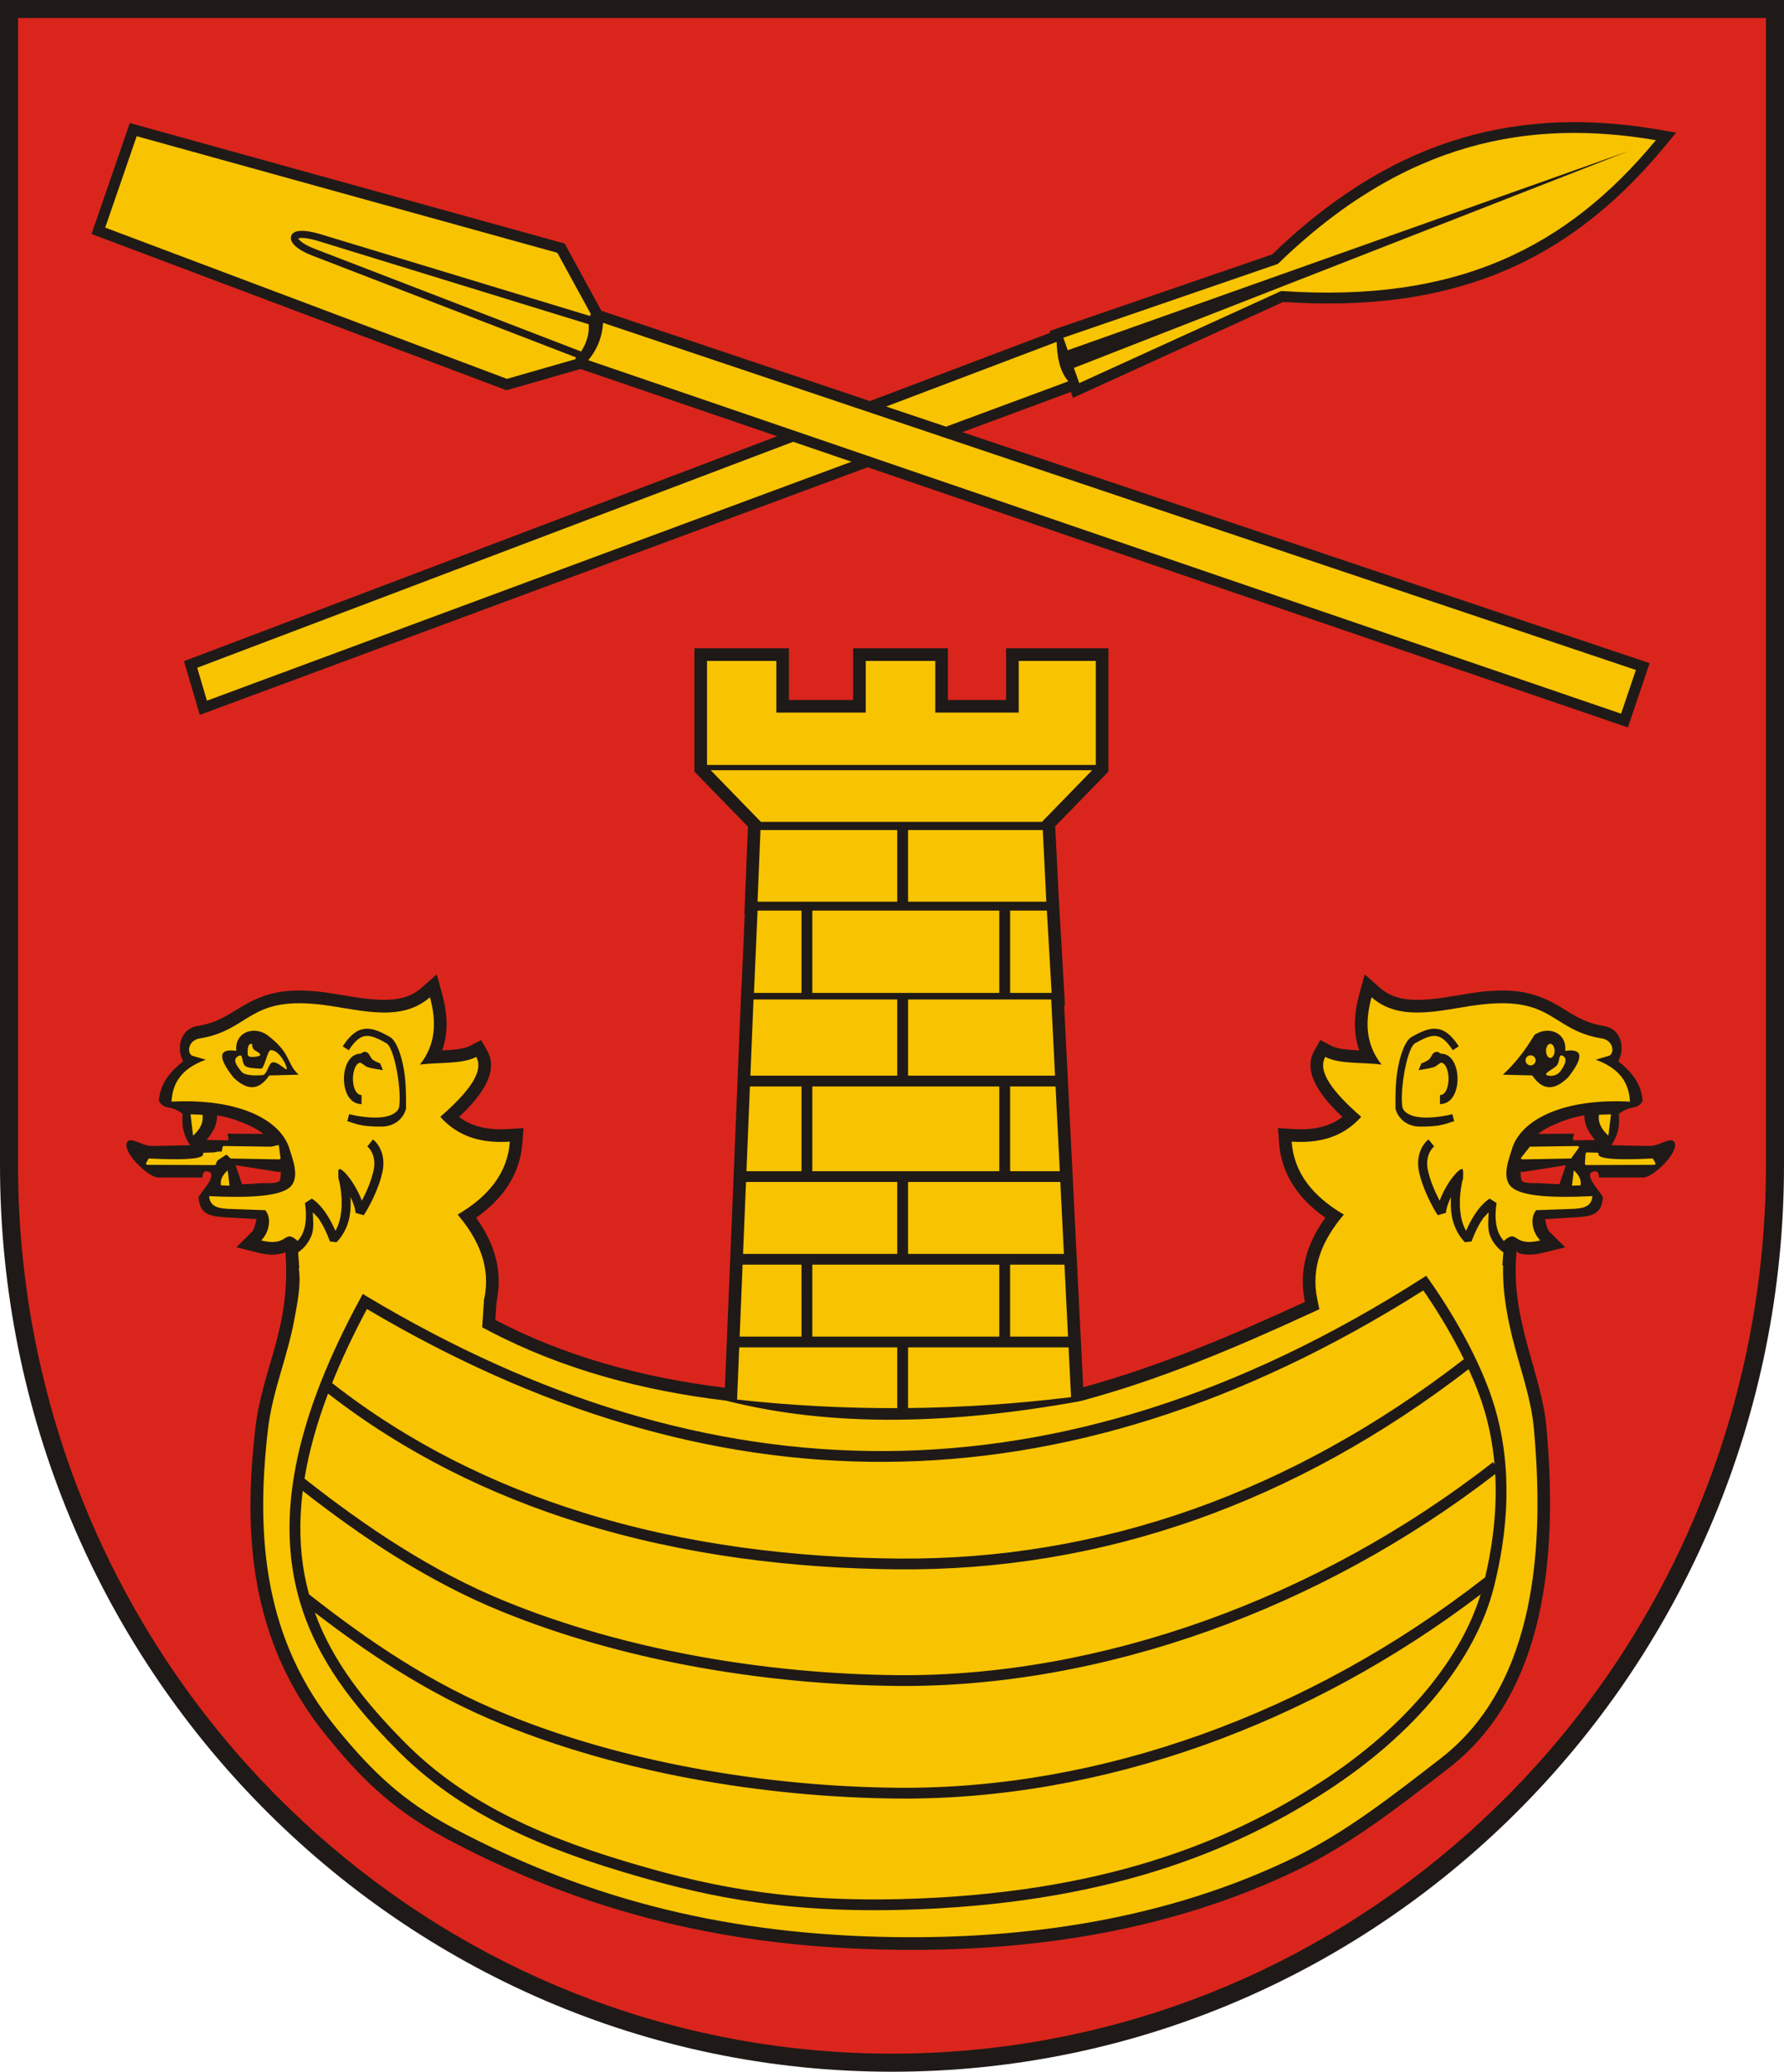
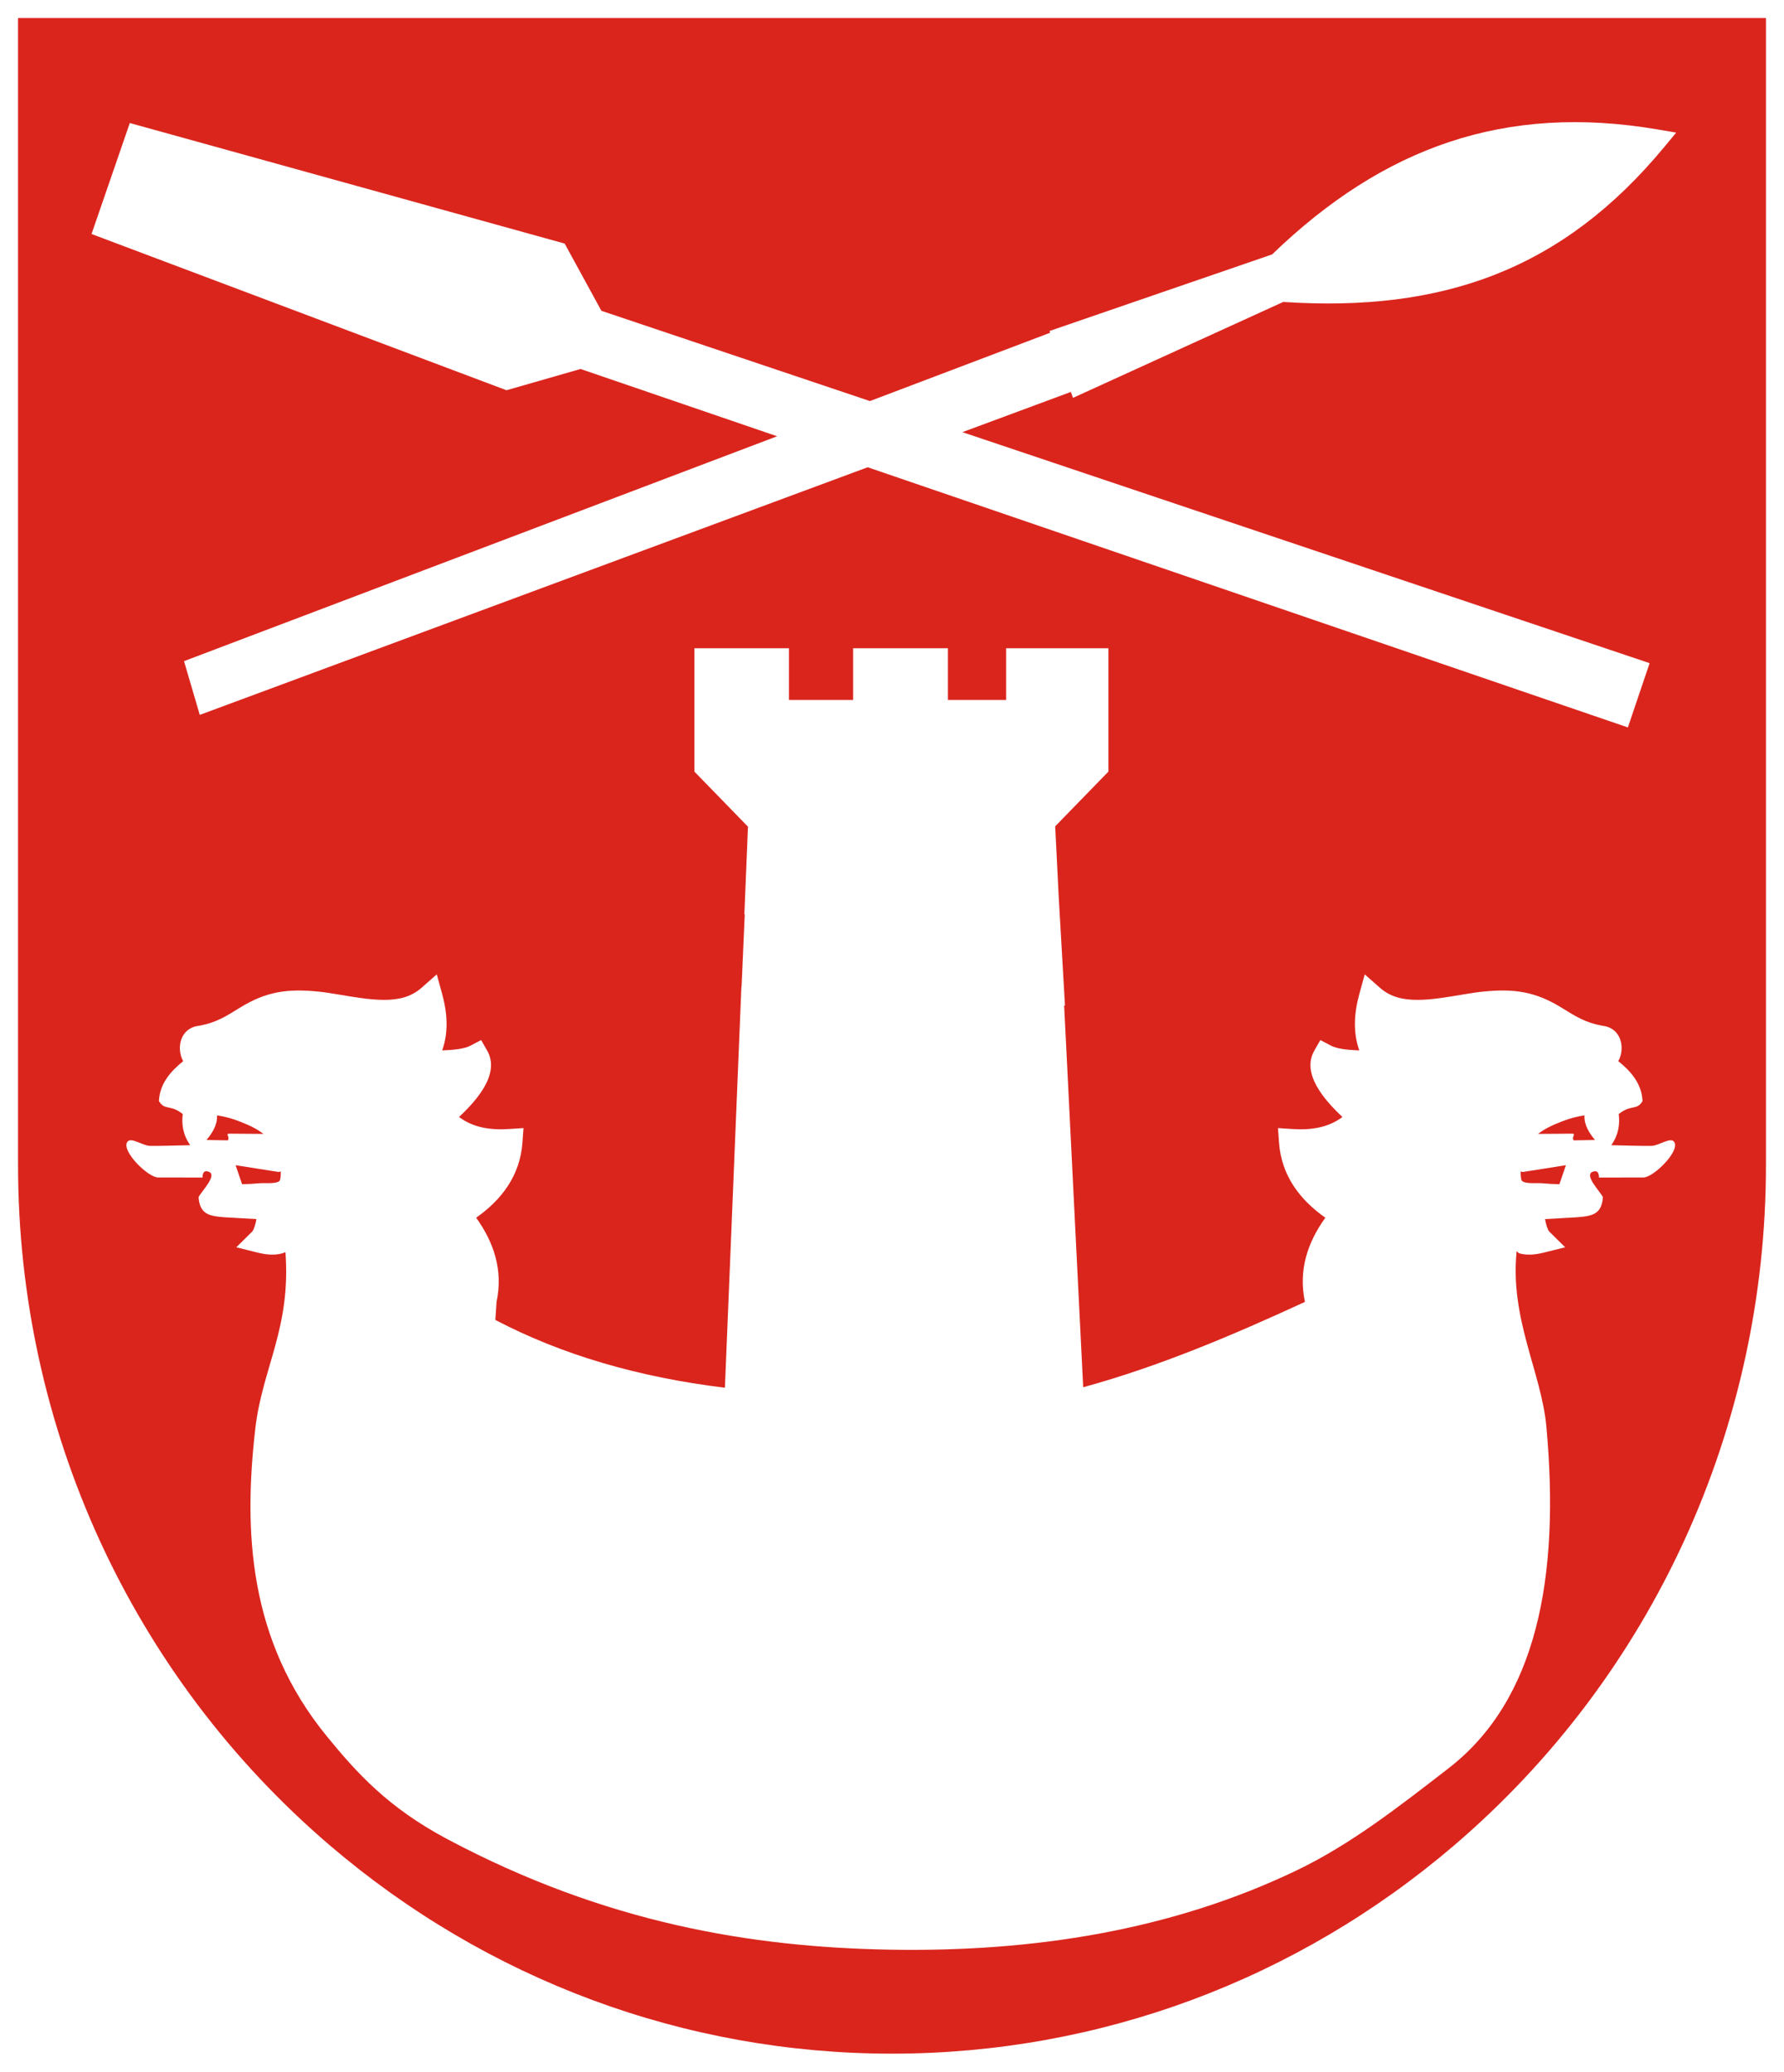
<svg xmlns="http://www.w3.org/2000/svg" xmlns:ns1="http://sodipodi.sourceforge.net/DTD/sodipodi-0.dtd" xmlns:ns2="http://www.inkscape.org/namespaces/inkscape" xml:space="preserve" width="209mm" height="242.659mm" style="clip-rule:evenodd;fill-rule:evenodd;image-rendering:optimizeQuality;shape-rendering:geometricPrecision;text-rendering:geometricPrecision" viewBox="0 0 209 242.659" version="1.1" id="svg12" ns1:docname="POL_gmina_Grębów_COA.svg" ns2:version="1.1.2 (b8e25be833, 2022-02-05)">
  <defs id="defs4">
    <style type="text/css" id="style2">
   
    .fil0 {fill:#1F1A17}
    .fil1 {fill:#DA251D}
    .fil2 {fill:#F8C300}
   
  </style>
  </defs>
  <g id="Warstwa_x0020_1" ns2:label="Warstwa 1" ns2:groupmode="layer">
    <g id="_214981872">
-       <path id="_375627144" class="fil0" d="m 0,0 h 209 c 0,38.519 0,97.939 0,136.458 0,58.638 -46.801,106.201 -104.5,106.201 C 46.801,242.659 0,195.096 0,136.458 0,97.939 0,38.52 0,0 Z" />
      <path id="_165666096" class="fil1" d="m 2.114,2.114 c 0,44.781 0,89.562 0,134.343 0,30.667 13.192,59.729 36.519,79.681 18.434,15.767 41.595,24.405 65.867,24.405 24.272,0 47.432,-8.638 65.866,-24.405 23.328,-19.952 36.52,-49.014 36.52,-79.682 0,-44.781 0,-89.562 0,-134.343 H 2.115 Z m 123.34,43.793 -12.708,4.711 80.511,27.057 -2.547,7.528 -89.059,-30.473 -78.246,29.004 -1.848,-6.294 69.484,-26.341 -23.03,-7.88 -8.675,2.49 -48.612,-18.301 4.482,-12.999 50.946,14.12 4.303,7.875 31.46,10.573 21.113,-8.003 -0.072,-0.206 26.073,-8.967 c 13.047,-12.591 27.309,-17.677 45.175,-14.638 l 2.165,0.368 -1.4,1.691 c -11.951,14.434 -26.013,19.367 -44.635,18.145 l -24.635,11.235 -0.244,-0.696 z m 52.223,100.646 c 0.114,0.049 0.17,0.21 0.321,0.253 0.917,0.258 1.896,0.149 2.808,-0.077 l 2.559,-0.634 -1.874,-1.854 c -0.196,-0.193 -0.433,-1.058 -0.483,-1.449 l 3.735,-0.215 c 1.797,-0.138 2.895,-0.349 3.042,-2.345 -0.212,-0.583 -2.561,-2.857 -0.944,-3.041 0.557,-0.064 0.49,0.852 0.463,0.731 l 5.212,-0.003 c 1.185,0 4.239,-3.014 3.653,-4.112 -0.386,-0.726 -1.73,0.363 -2.682,0.409 -0.59,0.029 -3.344,-0.05 -4.723,-0.08 0.855,-1.216 1.022,-2.433 0.875,-3.65 1.451,-1.158 2.127,-0.38 2.791,-1.523 -0.103,-2.1 -1.437,-3.537 -2.842,-4.67 0.798,-1.407 0.455,-3.901 -1.894,-4.152 -1.964,-0.362 -3.068,-1.07 -4.726,-2.095 -3.102,-1.918 -5.572,-2.264 -9.213,-1.901 -2.982,0.297 -7.149,1.511 -10.005,0.688 -0.786,-0.226 -1.478,-0.598 -2.091,-1.139 l -1.778,-1.568 -0.628,2.285 c -0.634,2.305 -0.749,4.541 -0.008,6.621 -1.039,-0.044 -2.473,-0.118 -3.3,-0.55 l -1.263,-0.659 -0.707,1.237 c -1.525,2.669 1.128,5.742 3.297,7.772 -1.671,1.247 -3.656,1.554 -5.858,1.41 l -1.694,-0.111 0.121,1.693 c 0.276,3.861 2.431,6.698 5.425,8.806 -2.086,2.909 -3.172,6.141 -2.39,9.862 -8.437,3.885 -16.972,7.524 -25.976,9.995 l -2.232,-44.709 h 0.098 l -0.727,-12.603 -0.419,-8.389 5.556,-5.713 0.678,-0.697 v -1.642 -12.802 h -11.988 v 6.052 h -6.816 v -6.052 H 99.944 v 6.052 h -7.515 v -6.052 h -11.079 v 12.802 1.642 l 0.678,0.697 5.598,5.757 -0.422,10.262 h 0.045 l -0.372,8.492 h -0.022 l -1.676,40.752 -0.255,6.208 c -10.195,-1.24 -19.16,-3.887 -26.893,-7.942 l 0.141,-2.11 c 0.781,-3.722 -0.304,-6.953 -2.39,-9.862 2.994,-2.108 5.149,-4.945 5.425,-8.806 l 0.121,-1.693 -1.694,0.111 c -2.203,0.144 -4.187,-0.163 -5.858,-1.41 2.169,-2.03 4.822,-5.103 3.297,-7.772 l -0.707,-1.237 -1.263,0.659 c -0.827,0.432 -2.261,0.506 -3.3,0.55 0.741,-2.08 0.626,-4.316 -0.008,-6.621 l -0.628,-2.285 -1.778,1.568 c -0.614,0.541 -1.306,0.913 -2.091,1.139 -2.856,0.823 -7.023,-0.391 -10.005,-0.688 -3.641,-0.362 -6.111,-0.016 -9.213,1.901 -1.658,1.025 -2.762,1.732 -4.726,2.095 -2.349,0.251 -2.692,2.745 -1.894,4.152 -1.405,1.133 -2.739,2.57 -2.842,4.67 0.664,1.143 1.34,0.365 2.791,1.523 -0.147,1.217 0.02,2.434 0.875,3.65 -1.379,0.03 -4.133,0.109 -4.723,0.08 -0.952,-0.047 -2.296,-1.135 -2.682,-0.409 -0.585,1.098 2.469,4.112 3.653,4.112 l 5.212,0.003 c -0.027,0.122 -0.094,-0.794 0.463,-0.731 1.617,0.184 -0.732,2.458 -0.944,3.041 0.147,1.997 1.245,2.208 3.042,2.345 l 3.735,0.215 c -0.05,0.391 -0.287,1.255 -0.483,1.449 l -1.874,1.854 2.559,0.634 c 0.912,0.226 1.89,0.335 2.808,0.077 0.151,-0.043 0.277,-0.088 0.391,-0.137 0.664,8.91 -2.709,13.552 -3.527,20.631 -1.388,12.01 -0.835,24.826 8.403,36.105 3.477,4.245 7.121,8.307 14.061,11.998 18.487,9.831 35.623,12.689 52.017,12.963 16.638,0.278 32.878,-2.249 47.588,-9.328 6.27,-3.017 11.898,-7.419 17.712,-11.915 10.327,-7.985 13.082,-22.316 11.469,-39.996 -0.584,-6.395 -4.287,-12.614 -3.487,-20.574 z m 9.183,-13.029 c -0.681,-0.798 -1.302,-1.804 -1.236,-2.882 -1.33,0.196 -2.423,0.594 -3.596,1.104 -0.624,0.272 -1.273,0.626 -1.848,1.069 l 3.951,-0.03 c 0.604,-0.008 -0.068,0.339 0.232,0.786 z m -3.41,2.954 -5.058,0.797 c -0.149,0.002 -0.089,-0.05 -0.227,-0.084 -0.038,0.326 0.014,1.003 0.136,1.124 0.397,0.391 1.764,0.222 2.293,0.274 0.685,0.067 1.387,0.103 2.095,0.116 z m -159.261,-2.954 c 0.681,-0.798 1.302,-1.804 1.236,-2.882 1.33,0.196 2.423,0.594 3.596,1.104 0.624,0.272 1.273,0.626 1.848,1.069 l -3.951,-0.03 c -0.604,-0.008 0.068,0.339 -0.232,0.786 z m 3.41,2.954 5.058,0.797 c 0.149,0.002 0.089,-0.05 0.227,-0.084 0.038,0.326 -0.014,1.003 -0.136,1.124 -0.397,0.391 -1.764,0.222 -2.293,0.274 -0.685,0.067 -1.387,0.103 -2.095,0.116 l -0.761,-2.228 z" />
-       <path id="_376922376" class="fil2" d="m 157.432,142.262 c -3.603,-2.116 -5.85,-4.867 -6.113,-8.544 3.107,0.203 5.936,-0.431 8.151,-2.906 -3.254,-2.828 -5.186,-5.307 -4.208,-7.019 1.698,0.886 4.398,0.602 6.597,0.904 -1.896,-2.381 -1.955,-5.068 -1.178,-7.894 3.606,3.18 8.76,1.258 13.222,0.814 8.015,-0.798 7.89,2.967 13.588,3.99 1.591,0.136 1.733,1.889 0.929,2.081 l -1.479,0.434 c 2.925,1.052 3.909,2.819 4.012,4.912 -7.87,-0.414 -12.884,2.139 -13.858,5.661 -0.237,0.856 -1.232,3.154 -0.07,4.299 1.162,1.145 4.796,1.333 9.526,1.107 -0.081,1.097 -0.83,1.391 -2.047,1.484 l -4.533,0.164 c -0.791,0.94 -0.442,2.632 0.478,3.542 -3.261,0.808 -2.593,-1.407 -4.225,0.014 l -0.006,0.081 c -0.308,-0.316 -0.528,-0.675 -0.682,-1.061 -0.415,-1.04 -0.374,-2.296 -0.213,-3.413 l -0.801,-0.522 c -0.586,0.366 -1.175,0.986 -1.72,1.81 -0.371,0.561 -0.725,1.22 -1.048,1.963 -0.392,-0.678 -0.596,-1.482 -0.682,-2.282 -0.104,-0.973 -0.037,-1.934 0.078,-2.672 0.093,-0.597 0.179,-0.992 0.217,-1.087 l 0.036,-0.036 c -0.025,-0.874 0.222,-1.667 -0.752,-0.748 l -0.004,0.004 c -0.014,0.013 -0.029,0.032 -0.044,0.054 -0.512,0.526 -1.081,1.375 -1.513,2.243 -0.166,0.332 -0.312,0.67 -0.431,0.999 -0.539,-1.016 -1.174,-2.448 -1.415,-3.764 -0.192,-1.05 0.162,-2.098 0.772,-2.592 l -0.665,-0.822 c -0.973,0.787 -1.401,2.199 -1.144,3.603 0.386,2.109 1.695,4.482 2.23,5.274 l 0.962,-0.279 c 0.015,-0.476 0.253,-1.161 0.587,-1.85 -0.033,0.561 -0.029,1.171 0.037,1.784 0.14,1.301 0.655,2.532 1.588,3.506 l 0.779,-0.087 c 0.38,-1.032 0.823,-1.921 1.291,-2.628 0.157,-0.238 0.559,-0.599 0.718,-0.792 -0.022,0.871 -0.166,1.909 0.159,2.723 0.305,0.763 0.798,1.447 1.563,1.969 l -0.114,1.531 0.084,0.025 c -0.075,3.267 0.519,6.357 1.381,9.571 0.825,3.074 1.928,6.276 2.218,9.451 1.203,13.183 0.546,29.841 -10.9,38.691 -5.506,4.257 -11.15,8.721 -17.448,11.752 -14.57,7.011 -30.863,9.451 -46.922,9.182 -18.506,-0.309 -34.925,-4.058 -51.347,-12.79 -5.861,-3.117 -9.465,-6.568 -13.611,-11.629 -8.448,-10.315 -9.553,-22.226 -8.077,-34.998 0.264,-2.287 0.846,-4.447 1.486,-6.649 0.613,-2.111 1.23,-4.19 1.628,-6.357 0.362,-1.975 0.783,-3.951 0.505,-5.913 l 0.059,-0.037 -0.136,-1.829 c 0.765,-0.522 1.259,-1.206 1.563,-1.969 0.325,-0.814 0.18,-1.852 0.159,-2.723 0.16,0.193 0.561,0.554 0.718,0.792 0.468,0.707 0.911,1.597 1.291,2.628 l 0.779,0.087 c 0.933,-0.973 1.448,-2.204 1.588,-3.506 0.066,-0.613 0.069,-1.223 0.037,-1.784 0.334,0.689 0.572,1.374 0.587,1.85 l 0.962,0.279 c 0.536,-0.791 1.844,-3.164 2.23,-5.274 0.257,-1.405 -0.172,-2.816 -1.144,-3.603 l -0.665,0.822 c 0.611,0.494 0.965,1.542 0.772,2.592 -0.241,1.316 -0.876,2.749 -1.415,3.764 -0.119,-0.329 -0.266,-0.667 -0.431,-0.999 -0.432,-0.867 -1.001,-1.716 -1.513,-2.243 -0.016,-0.022 -0.03,-0.04 -0.044,-0.054 l -0.004,-0.004 c -0.974,-0.92 -0.727,-0.126 -0.752,0.748 l 0.036,0.036 c 0.038,0.094 0.124,0.489 0.217,1.087 0.115,0.738 0.182,1.7 0.078,2.672 -0.086,0.8 -0.29,1.604 -0.682,2.282 -0.323,-0.742 -0.677,-1.402 -1.048,-1.963 -0.545,-0.824 -1.135,-1.444 -1.72,-1.81 l -0.801,0.522 c 0.161,1.117 0.202,2.373 -0.213,3.413 -0.154,0.386 -0.374,0.745 -0.682,1.061 l -0.006,-0.081 c -1.632,-1.421 -0.964,0.794 -4.225,-0.014 0.92,-0.91 1.27,-2.602 0.478,-3.542 l -4.533,-0.164 c -1.217,-0.093 -1.966,-0.387 -2.047,-1.484 4.731,0.226 8.364,0.038 9.526,-1.107 1.162,-1.145 0.167,-3.444 -0.07,-4.299 -0.974,-3.522 -5.989,-6.075 -13.858,-5.661 0.102,-2.093 1.087,-3.861 4.012,-4.912 l -1.479,-0.434 c -0.804,-0.192 -0.661,-1.945 0.929,-2.081 5.698,-1.024 5.573,-4.788 13.588,-3.99 4.462,0.444 9.616,2.366 13.222,-0.814 0.777,2.826 0.718,5.514 -1.178,7.894 2.199,-0.301 4.899,-0.017 6.597,-0.904 0.978,1.712 -0.954,4.191 -4.208,7.019 2.215,2.474 5.044,3.109 8.151,2.906 -0.263,3.677 -2.509,6.427 -6.113,8.544 2.462,2.919 3.905,6.117 3.105,9.926 l -0.06,-0.006 c 0.013,0.036 0.026,0.072 0.038,0.108 l -0.212,3.175 0.853,0.448 c 8.577,4.499 18.028,6.981 27.611,8.127 l 0.087,0.01 c 12.436,3.154 26.454,2.804 41.552,0.055 l 0.19,-0.051 c 9.243,-2.487 18.039,-6.222 26.714,-10.217 l 1.072,-0.493 -0.242,-1.155 2e-4,-2e-4 h -2e-4 c -0.8,-3.809 0.643,-7.007 3.105,-9.926 z m 12.762,-19.249 c -0.73,-1.128 -1.349,-1.61 -1.991,-1.672 -0.667,-0.065 -1.439,0.295 -2.42,0.85 -0.422,0.239 -0.808,1.317 -1.095,2.598 -0.38,1.692 -0.549,3.68 -0.42,4.676 0,0.767 0.912,1.177 1.525,1.309 0.846,0.183 1.881,0.142 2.801,0.023 v -2e-4 c 0.591,-0.077 1.138,-0.188 1.558,-0.293 l 0.205,0.819 c -0.439,0.11 -0.988,0.373 -1.624,0.456 -0.046,0.094 -2.619,0.303 -3.147,0.085 -1.048,-0.226 -1.851,-1.012 -2.103,-2.019 0,-1.781 -0.017,-3.457 0.383,-5.24 0.333,-1.486 0.846,-2.774 1.505,-3.146 1.119,-0.633 2.023,-1.042 2.913,-0.955 0.913,0.089 1.731,0.681 2.619,2.052 l -0.707,0.459 z m -3.677,1.531 c 0.246,-0.057 0.766,-0.311 0.942,-0.498 0.333,-0.354 0.311,-0.855 0.958,-0.855 l 0.39,0.225 c 0.959,0 1.569,0.804 1.819,1.834 0.085,0.352 0.129,0.734 0.129,1.116 0,0.385 -0.044,0.769 -0.132,1.12 -0.258,1.029 -0.887,1.834 -1.928,1.834 v -1.053 c 0.456,0 0.758,-0.455 0.904,-1.037 0.069,-0.274 0.103,-0.57 0.103,-0.864 0,-0.297 -0.034,-0.595 -0.1,-0.868 -0.14,-0.577 -0.414,-1.029 -0.795,-1.029 0,0.002 -0.472,0.3 -0.524,0.355 -0.282,0.3 -1.527,0.395 -2.087,0.525 z m 20.816,6.025 1.397,-0.05 -0.3,2.499 c -0.773,-0.7 -1.256,-1.483 -1.098,-2.449 z m -2.167,8.272 -1.006,0.036 0.216,-1.799 c 0.556,0.504 0.904,1.067 0.79,1.763 z m -5.9,-4.532 5.533,-0.077 c 0.099,-0.001 0.236,0.1 0.179,0.179 l -0.794,1.104 c -0.057,0.08 -0.081,0.178 -0.179,0.179 l -5.636,0.102 c -0.098,0.001 -0.241,-0.102 -0.179,-0.179 l 0.897,-1.129 c 0.062,-0.077 0.081,-0.178 0.179,-0.179 z m 6.661,0.667 1.231,0.039 c 0.501,0.016 -1.521,1.069 6.403,0.679 0.099,-0.005 0.134,0.094 0.179,0.179 l 0.205,0.386 c 0.046,0.086 -0.082,0.179 -0.179,0.179 l -7.916,0.026 c -0.098,0 -0.186,-0.081 -0.179,-0.179 l 0.077,-1.129 c 0.007,-0.099 0.081,-0.182 0.179,-0.179 z m -6.157,-13.767 c 1.55,-1.061 3.796,-0.348 3.603,1.878 2.087,-0.302 2.2,0.734 0.337,3.106 -1.452,1.4 -2.867,1.746 -4.202,-0.229 l -3.442,-0.087 c 1.481,-1.37 2.687,-2.948 3.704,-4.668 z m -0.457,2.4 c 0.325,0 0.589,0.264 0.589,0.589 0,0.325 -0.264,0.589 -0.589,0.589 -0.325,0 -0.589,-0.264 -0.589,-0.589 0,-0.325 0.264,-0.589 0.589,-0.589 z m 2.309,-1.353 c 0.277,0 0.502,0.371 0.502,0.829 0,0.458 -0.225,0.829 -0.502,0.829 -0.277,0 -0.502,-0.371 -0.502,-0.829 0,-0.458 0.225,-0.829 0.502,-0.829 z m 1.52,1.446 c 0.652,0.391 -0.101,1.476 -0.387,1.833 -0.286,0.357 -0.911,0.595 -1.476,0.422 -0.565,-0.173 0.537,-0.647 1.04,-1.092 0.503,-0.445 0.17,-1.554 0.823,-1.163 z m -155.233,0 c -0.652,0.391 -0.328,0.939 0.387,1.833 0.324,0.405 1.372,0.479 2.452,0.396 0.57,-0.044 0.681,-1.382 1.167,-1.49 0.624,-0.138 1.563,0.943 1.662,0.797 0.141,-0.207 -0.784,-2.241 -1.85,-2.24 -0.417,2e-4 -0.735,2.184 -1.144,2.173 -0.996,-0.027 -1.647,-0.126 -1.851,-0.306 -0.503,-0.444 -0.17,-1.554 -0.823,-1.163 z m 1.52,-1.446 c -0.277,0 -0.408,0.34 -0.408,0.798 0,0.458 -0.16,0.819 0.783,0.735 0.943,-0.084 0.824,-0.33 0.159,-0.704 -0.666,-0.374 -0.256,-0.829 -0.533,-0.829 z m 1.853,-1.047 c -1.55,-1.061 -3.796,-0.348 -3.603,1.878 -2.087,-0.302 -2.2,0.734 -0.337,3.106 1.452,1.4 2.867,1.746 4.202,-0.229 l 3.442,-0.087 c -1.481,-1.37 -0.81,-2.496 -3.704,-4.668 z m -5.315,13.676 0.106,-0.474 c -0.057,-0.08 0.081,-0.181 0.179,-0.179 l 5.533,0.077 c 0.099,0.001 0.868,-0.253 0.881,-0.155 l 0.195,1.464 c 0.061,0.077 -0.081,0.181 -0.179,0.179 l -5.636,-0.102 c -0.098,-10e-4 -0.469,-0.497 -0.55,-0.444 l -0.985,0.65 c -0.195,0.236 -0.212,0.564 -0.31,0.564 l -7.916,-0.026 c -0.098,0 -0.225,-0.093 -0.179,-0.179 l 0.205,-0.386 c 0.046,-0.086 0.081,-0.184 0.179,-0.179 7.924,0.389 5.902,-0.664 6.403,-0.679 l 1.231,-0.039 c 0.099,-0.003 0.225,-0.131 0.842,-0.091 z m -0.082,3.956 1.006,0.036 -0.216,-1.799 c -0.556,0.504 -0.904,1.067 -0.79,1.763 z m -2.167,-8.272 -1.397,-0.05 0.299,2.499 c 0.774,-0.7 1.256,-1.483 1.098,-2.449 z m 20.816,-6.025 c -0.246,-0.057 -0.766,-0.311 -0.942,-0.498 -0.333,-0.354 -0.311,-0.855 -0.958,-0.855 l -0.39,0.225 c -0.959,0 -1.569,0.804 -1.819,1.834 -0.085,0.352 -0.129,0.734 -0.129,1.116 0,0.385 0.043,0.769 0.132,1.12 0.258,1.029 0.887,1.834 1.928,1.834 v -1.053 c -0.456,0 -0.758,-0.455 -0.904,-1.037 -0.069,-0.274 -0.103,-0.57 -0.103,-0.864 0,-0.297 0.034,-0.595 0.1,-0.868 0.14,-0.577 0.414,-1.029 0.795,-1.029 0,0.002 0.472,0.3 0.524,0.355 0.282,0.3 1.527,0.395 2.087,0.525 l -0.321,-0.805 z m -3.677,-1.531 c 0.73,-1.128 1.349,-1.61 1.991,-1.672 0.667,-0.065 1.439,0.295 2.42,0.85 0.422,0.239 0.808,1.317 1.095,2.598 0.38,1.692 0.549,3.68 0.42,4.676 0,0.767 -0.912,1.177 -1.525,1.309 -0.846,0.183 -1.881,0.142 -2.801,0.023 v -2e-4 c -0.591,-0.077 -1.138,-0.188 -1.558,-0.293 l -0.205,0.819 c 0.439,0.11 0.988,0.373 1.624,0.456 0.046,0.094 2.619,0.303 3.147,0.085 1.048,-0.226 1.851,-1.012 2.103,-2.019 0,-1.781 0.017,-3.457 -0.383,-5.24 -0.333,-1.486 -0.846,-2.774 -1.505,-3.146 -1.119,-0.633 -2.023,-1.042 -2.913,-0.955 -0.913,0.089 -1.731,0.681 -2.619,2.052 l 0.707,0.459 z m 48.236,-25.792 h 16.021 v 8.392 h -16.366 z m 17.289,0 h 15.78 l 0.419,8.392 h -16.2 z m 16.263,9.435 0.556,9.644 h -4.863 v -9.644 z m -5.575,9.644 h -21.904 v -9.644 h 21.904 z m -23.172,0 h -5.568 l 0.422,-9.644 h 5.146 v 9.644 z m 29.256,0.765 0.446,8.924 h -17.217 v -8.924 z m -18.04,8.924 h -17.204 l 0.367,-8.924 h 16.837 z m 18.548,1.264 0.496,9.927 h -5.82 v -9.927 z m -6.593,9.927 h -21.904 v -9.927 h 21.904 z m -23.172,0 h -6.448 l 0.408,-9.927 h 6.04 z m 30.323,1.263 0.42,8.423 h -18.259 v -8.423 z m -19.107,8.423 h -18.062 l 0.346,-8.423 h 17.716 z m 19.59,1.263 0.42,8.423 h -6.787 v -8.423 z m -7.635,8.423 h -21.904 v -8.423 h 21.904 z m -23.172,0 h -7.245 l 0.346,-8.423 h 6.898 z m 31.291,1.263 0.291,5.829 c -6.3,0.774 -12.664,1.212 -19.097,1.28 v -7.109 z m -20.074,7.118 c -6.189,0.019 -12.441,-0.305 -18.764,-1.003 l 0.251,-6.115 h 18.513 z M 83.257,90.215 h 44.692 l -5.885,6.052 h -32.921 l -5.885,-6.052 z m -0.427,-12.802 h 8.119 v 6.052 h 10.475 v -6.052 h 8.147 v 6.052 h 9.776 v -6.052 h 9.028 v 12.182 h -45.545 v -12.182 z m -39.765,74.488 c 19.906,11.9 40.12,18.17 60.682,18.061 20.562,-0.108 41.491,-6.595 62.83,-20.208 l 0.509,-0.325 0.348,0.493 c 1.607,2.274 3.254,4.925 4.667,7.657 1.233,2.385 2.288,4.833 2.982,7.148 1.092,3.642 1.481,7.323 1.393,10.903 -0.088,3.572 -0.65,7.035 -1.46,10.257 -1.055,4.193 -3.337,8.523 -6.76,12.688 -3.266,3.975 -7.575,7.805 -12.848,11.224 -5.541,3.592 -12.081,6.918 -20.192,9.42 -8.098,2.498 -17.763,4.177 -29.564,4.479 -7.439,0.191 -13.489,-0.286 -18.747,-1.13 -5.268,-0.846 -9.728,-2.055 -13.992,-3.331 -5.858,-1.752 -10.858,-3.704 -15.197,-6.028 -4.355,-2.333 -8.038,-5.038 -11.246,-8.286 -4.981,-5.043 -9.356,-10.488 -11.373,-17.447 l -0.016,-0.012 0.009,-0.011 c -0.257,-0.889 -0.476,-1.802 -0.652,-2.743 -1.553,-8.292 0.188,-18.632 7.746,-32.57 l 0.314,-0.58 0.568,0.34 z m 60.687,19.325 c -20.605,0.108 -40.846,-6.104 -60.765,-17.902 -1.64,3.068 -2.989,5.953 -4.078,8.674 9.044,7.085 19.033,11.932 29.284,15.131 12.356,3.857 25.087,5.32 36.999,5.425 11.742,0.103 23.352,-1.794 34.669,-5.811 10.866,-3.857 21.461,-9.669 31.641,-17.543 -0.17,-0.348 -0.346,-0.695 -0.525,-1.041 -1.282,-2.479 -2.765,-4.896 -4.233,-7.016 -21.371,13.524 -42.355,19.974 -62.991,20.082 z m 70.117,-6.137 c -0.459,-1.53 -1.083,-3.125 -1.814,-4.721 -10.225,7.874 -20.864,13.696 -31.774,17.569 -11.452,4.065 -23.207,5.984 -35.099,5.88 -12.028,-0.105 -24.885,-1.583 -37.366,-5.479 -10.269,-3.205 -20.287,-8.049 -29.385,-15.111 -1.362,3.601 -2.258,6.907 -2.757,9.963 3.589,2.822 7.287,5.516 11.159,7.946 3.954,2.481 8.089,4.685 12.473,6.466 7.034,2.858 14.441,4.892 21.744,6.262 8.431,1.582 16.722,2.282 24.141,2.346 11.698,0.102 24.017,-2.097 36.043,-6.399 11.802,-4.222 23.312,-10.467 33.666,-18.547 l 0.187,0.239 c -0.188,-2.131 -0.578,-4.279 -1.218,-6.414 z m 1.343,10.512 c 0.024,-0.975 0.011,-1.959 -0.043,-2.946 -10.337,7.978 -21.784,14.156 -33.509,18.35 -12.157,4.349 -24.625,6.572 -36.479,6.468 -7.494,-0.065 -15.862,-0.771 -24.364,-2.366 -7.386,-1.386 -14.876,-3.442 -21.987,-6.331 -4.45,-1.808 -8.651,-4.047 -12.672,-6.57 -3.699,-2.321 -7.246,-4.885 -10.693,-7.575 -0.455,3.616 -0.342,6.872 0.216,9.847 0.145,0.773 0.32,1.526 0.523,2.263 3.567,2.803 7.132,5.405 10.859,7.739 3.834,2.401 7.854,4.527 12.243,6.311 7.034,2.858 14.442,4.892 21.744,6.262 8.431,1.582 16.722,2.282 24.141,2.346 11.693,0.102 23.77,-2.016 35.556,-6.236 11.576,-4.145 22.864,-10.316 33.222,-18.399 l 0.012,0.016 c 0.686,-2.916 1.153,-6.011 1.231,-9.18 z m -7.933,22.172 c 2.98,-3.627 5.061,-7.371 6.18,-11.021 -10.118,7.687 -21.07,13.59 -32.286,17.606 -11.917,4.267 -24.143,6.409 -35.992,6.305 -7.494,-0.065 -15.862,-0.771 -24.364,-2.366 -7.386,-1.386 -14.876,-3.442 -21.987,-6.331 -4.444,-1.806 -8.529,-3.968 -12.436,-6.415 -3.267,-2.046 -6.401,-4.288 -9.514,-6.683 2.135,5.897 6.066,10.69 10.491,15.17 3.118,3.157 6.7,5.788 10.939,8.058 4.254,2.279 9.178,4.199 14.964,5.93 4.231,1.265 8.648,2.464 13.829,3.296 5.191,0.833 11.166,1.304 18.519,1.115 11.671,-0.3 21.223,-1.957 29.222,-4.425 7.985,-2.464 14.422,-5.736 19.875,-9.272 5.163,-3.348 9.375,-7.088 12.56,-10.966 z m -151.263,-181.821 49.279,13.658 3.913,7.161 -0.083,0.243 -31.512,-9.562 c -1.435,-0.435 -2.398,-0.494 -2.909,-0.332 -0.323,0.103 -0.522,0.291 -0.6,0.544 -0.074,0.242 -0.022,0.506 0.154,0.772 0.308,0.464 1.095,1.027 2.302,1.493 l 30.91,11.93 -0.075,0.219 -8.006,2.298 -47.065,-17.718 3.691,-10.705 z m 52.95,22.029 c 0.082,1.064 -0.212,2.129 -0.883,3.193 l -31.218,-12.032 c -1.035,-0.4 -1.68,-0.836 -1.903,-1.173 -0.031,-0.047 -0.054,-0.049 -0.052,-0.058 0.006,-0.019 0.01,0.023 0.049,0.011 0.367,-0.117 1.153,-0.046 2.411,0.335 l 31.597,9.723 z m 1.681,-0.171 121.001,40.664 -1.732,5.119 -121.001,-41.402 c 1.139,-1.38 1.65,-2.849 1.732,-4.38 z m 53.133,2.237 -19.969,7.57 7.02,2.359 14.32,-5.308 c -1.139,-1.38 -1.289,-3.09 -1.371,-4.621 z m -30.858,11.698 -69.817,26.467 1.134,3.862 75.514,-27.991 -6.831,-2.337 z m 33.513,-6.871 23.662,-10.791 c 20.616,1.427 33.473,-5.082 43.892,-17.666 -14.609,-2.485 -29.32,-0.048 -44.283,14.495 l -25.134,8.644 0.514,1.469 65.696,-23.32 -64.972,25.387 0.624,1.783 z" ns1:nodetypes="ccccccccccccccccccccccccccccsccsccccsccccccscccccccccccccccccccccccccccsccccccccccccccccccccccccccccccccccccccccccccccccccscsccccccccccccccsccssccccsccccscccccsccccccccccccccccccccccccccscccccccsssssssssssccssssccccccssssscsccccccccccccccccccccccccccccccccsccccsccccscccccssccccccccccccccsccscccccccccccccccccccccccccccccccccccccccccccccccccccccccccccccccccccccccccccccccccccccccccccccccccccccccccccccsccsccccssccccsccccccccsccccccccssscccscccccccccssccccccccccccccccccscccccccscsccccsscccccccccccccccscccccccsccccccccccsccccccccccccccccc" />
    </g>
  </g>
</svg>